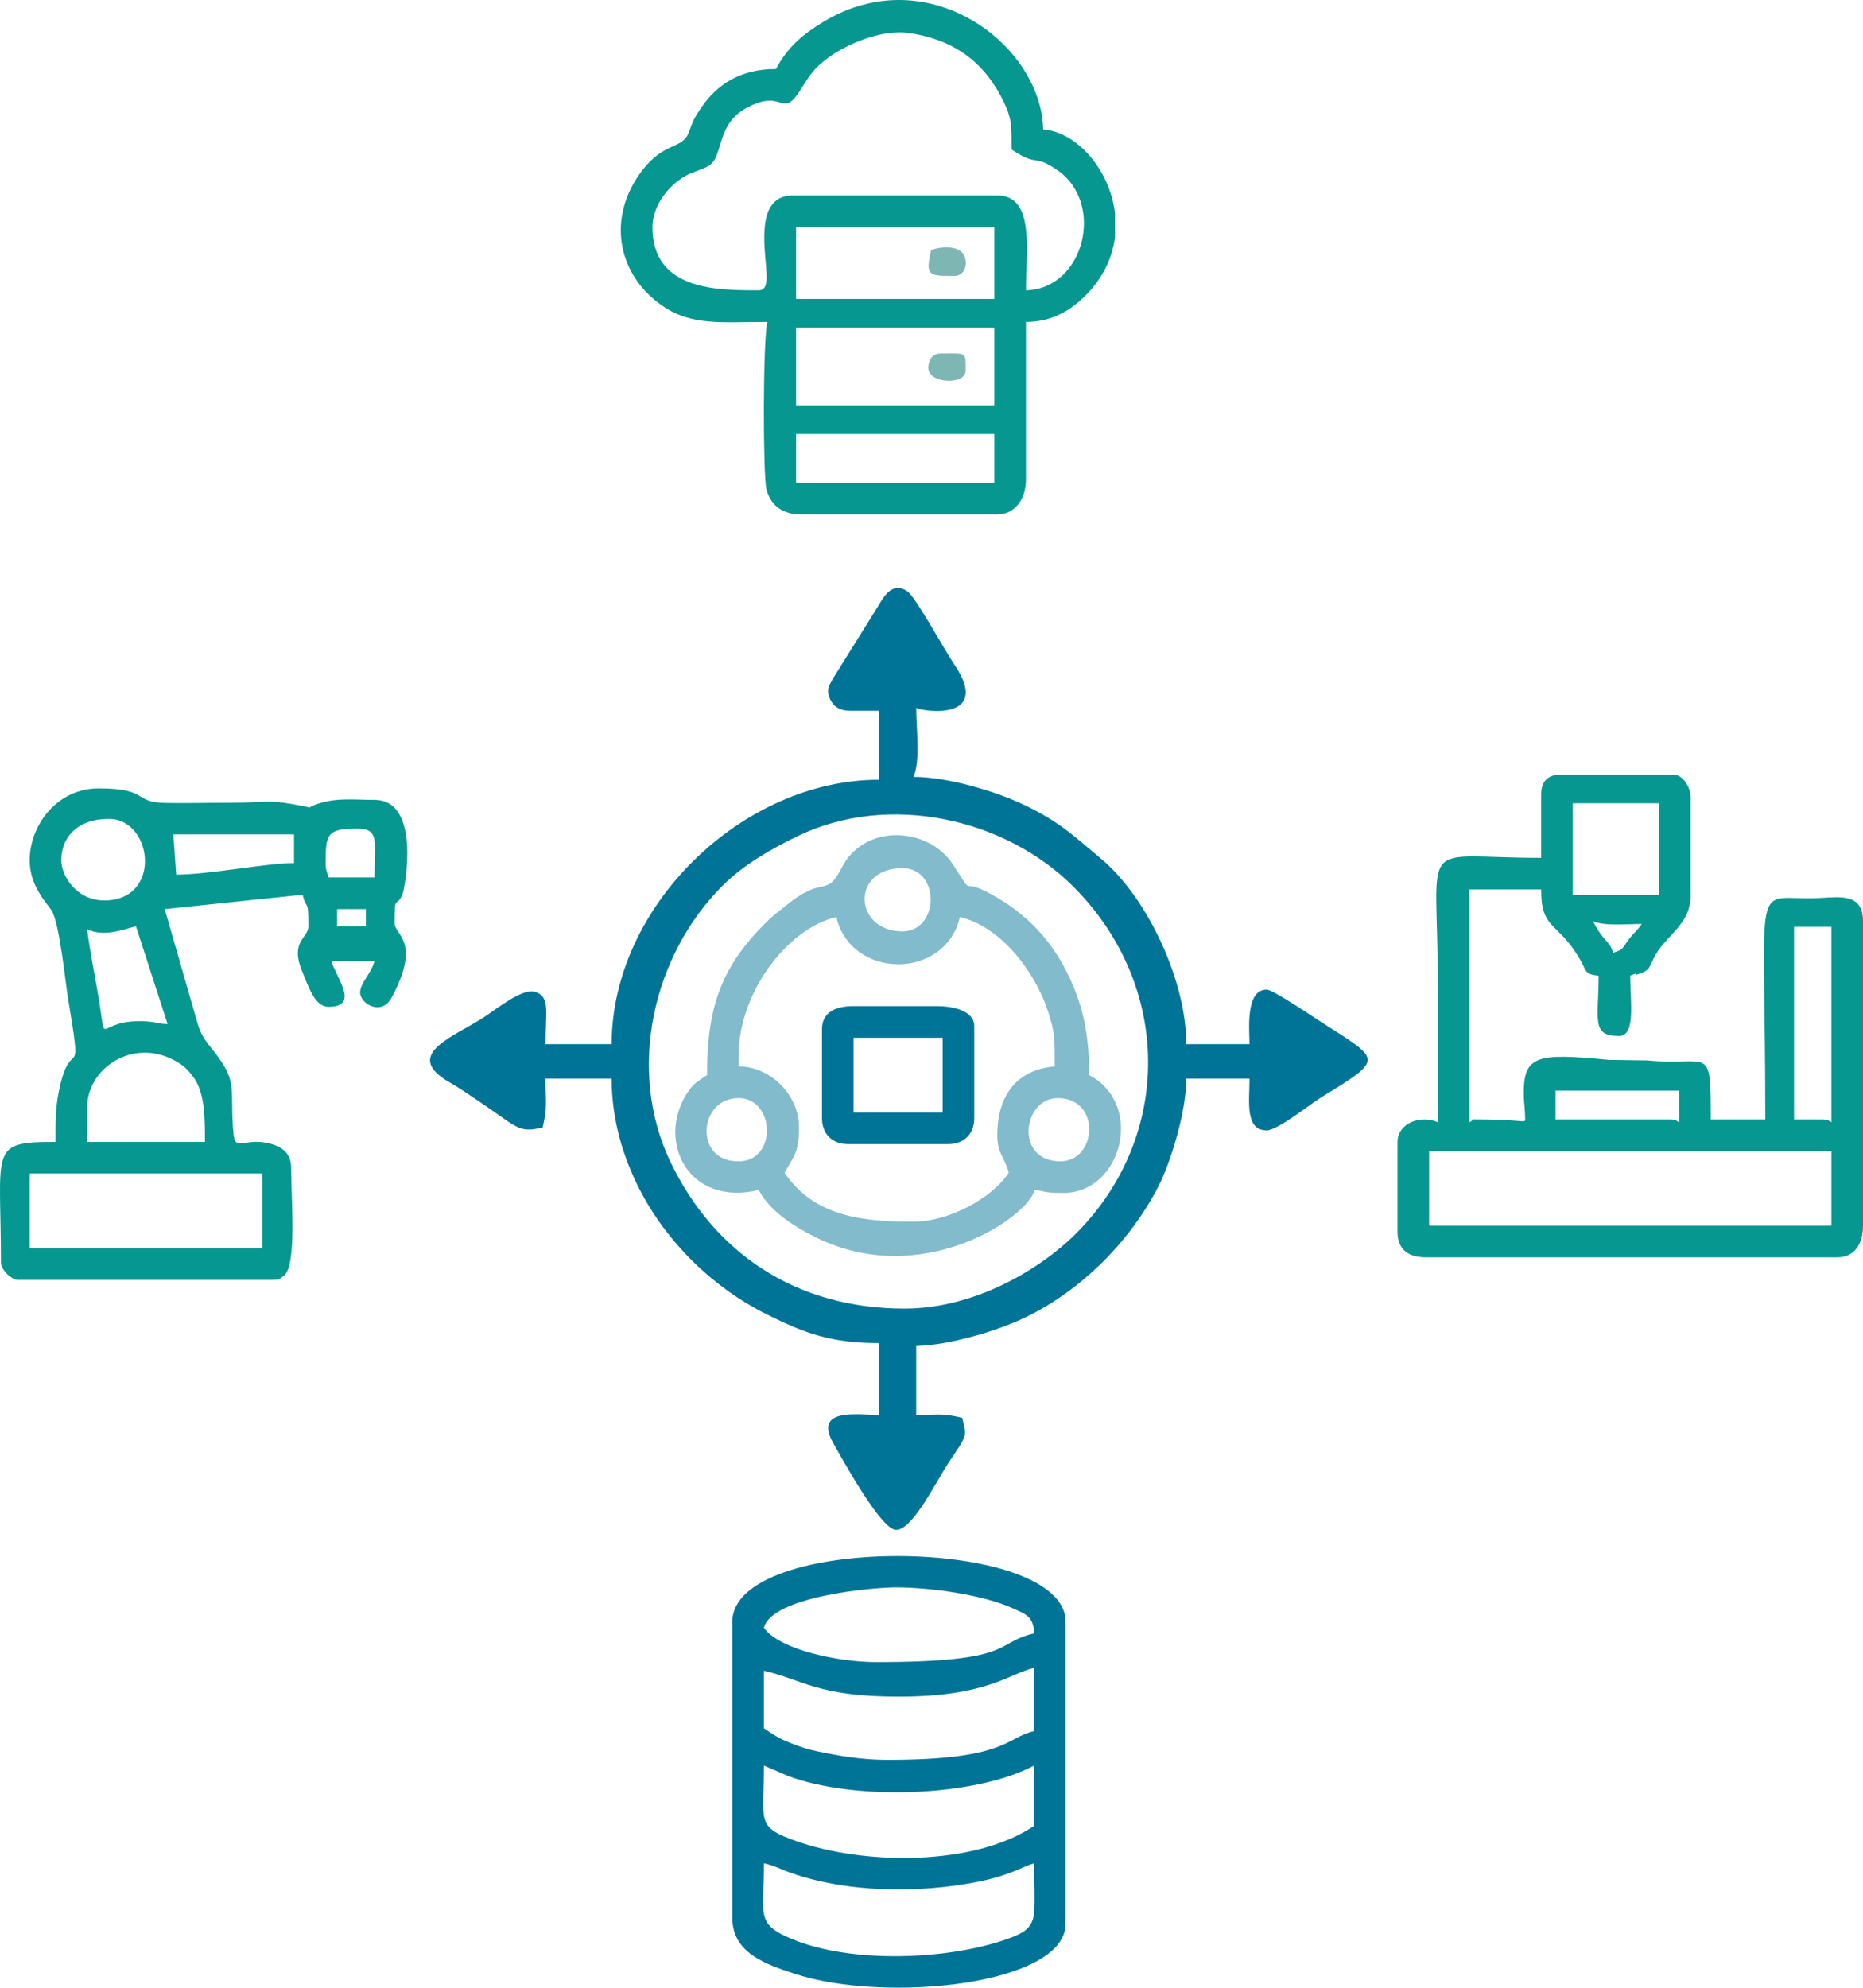
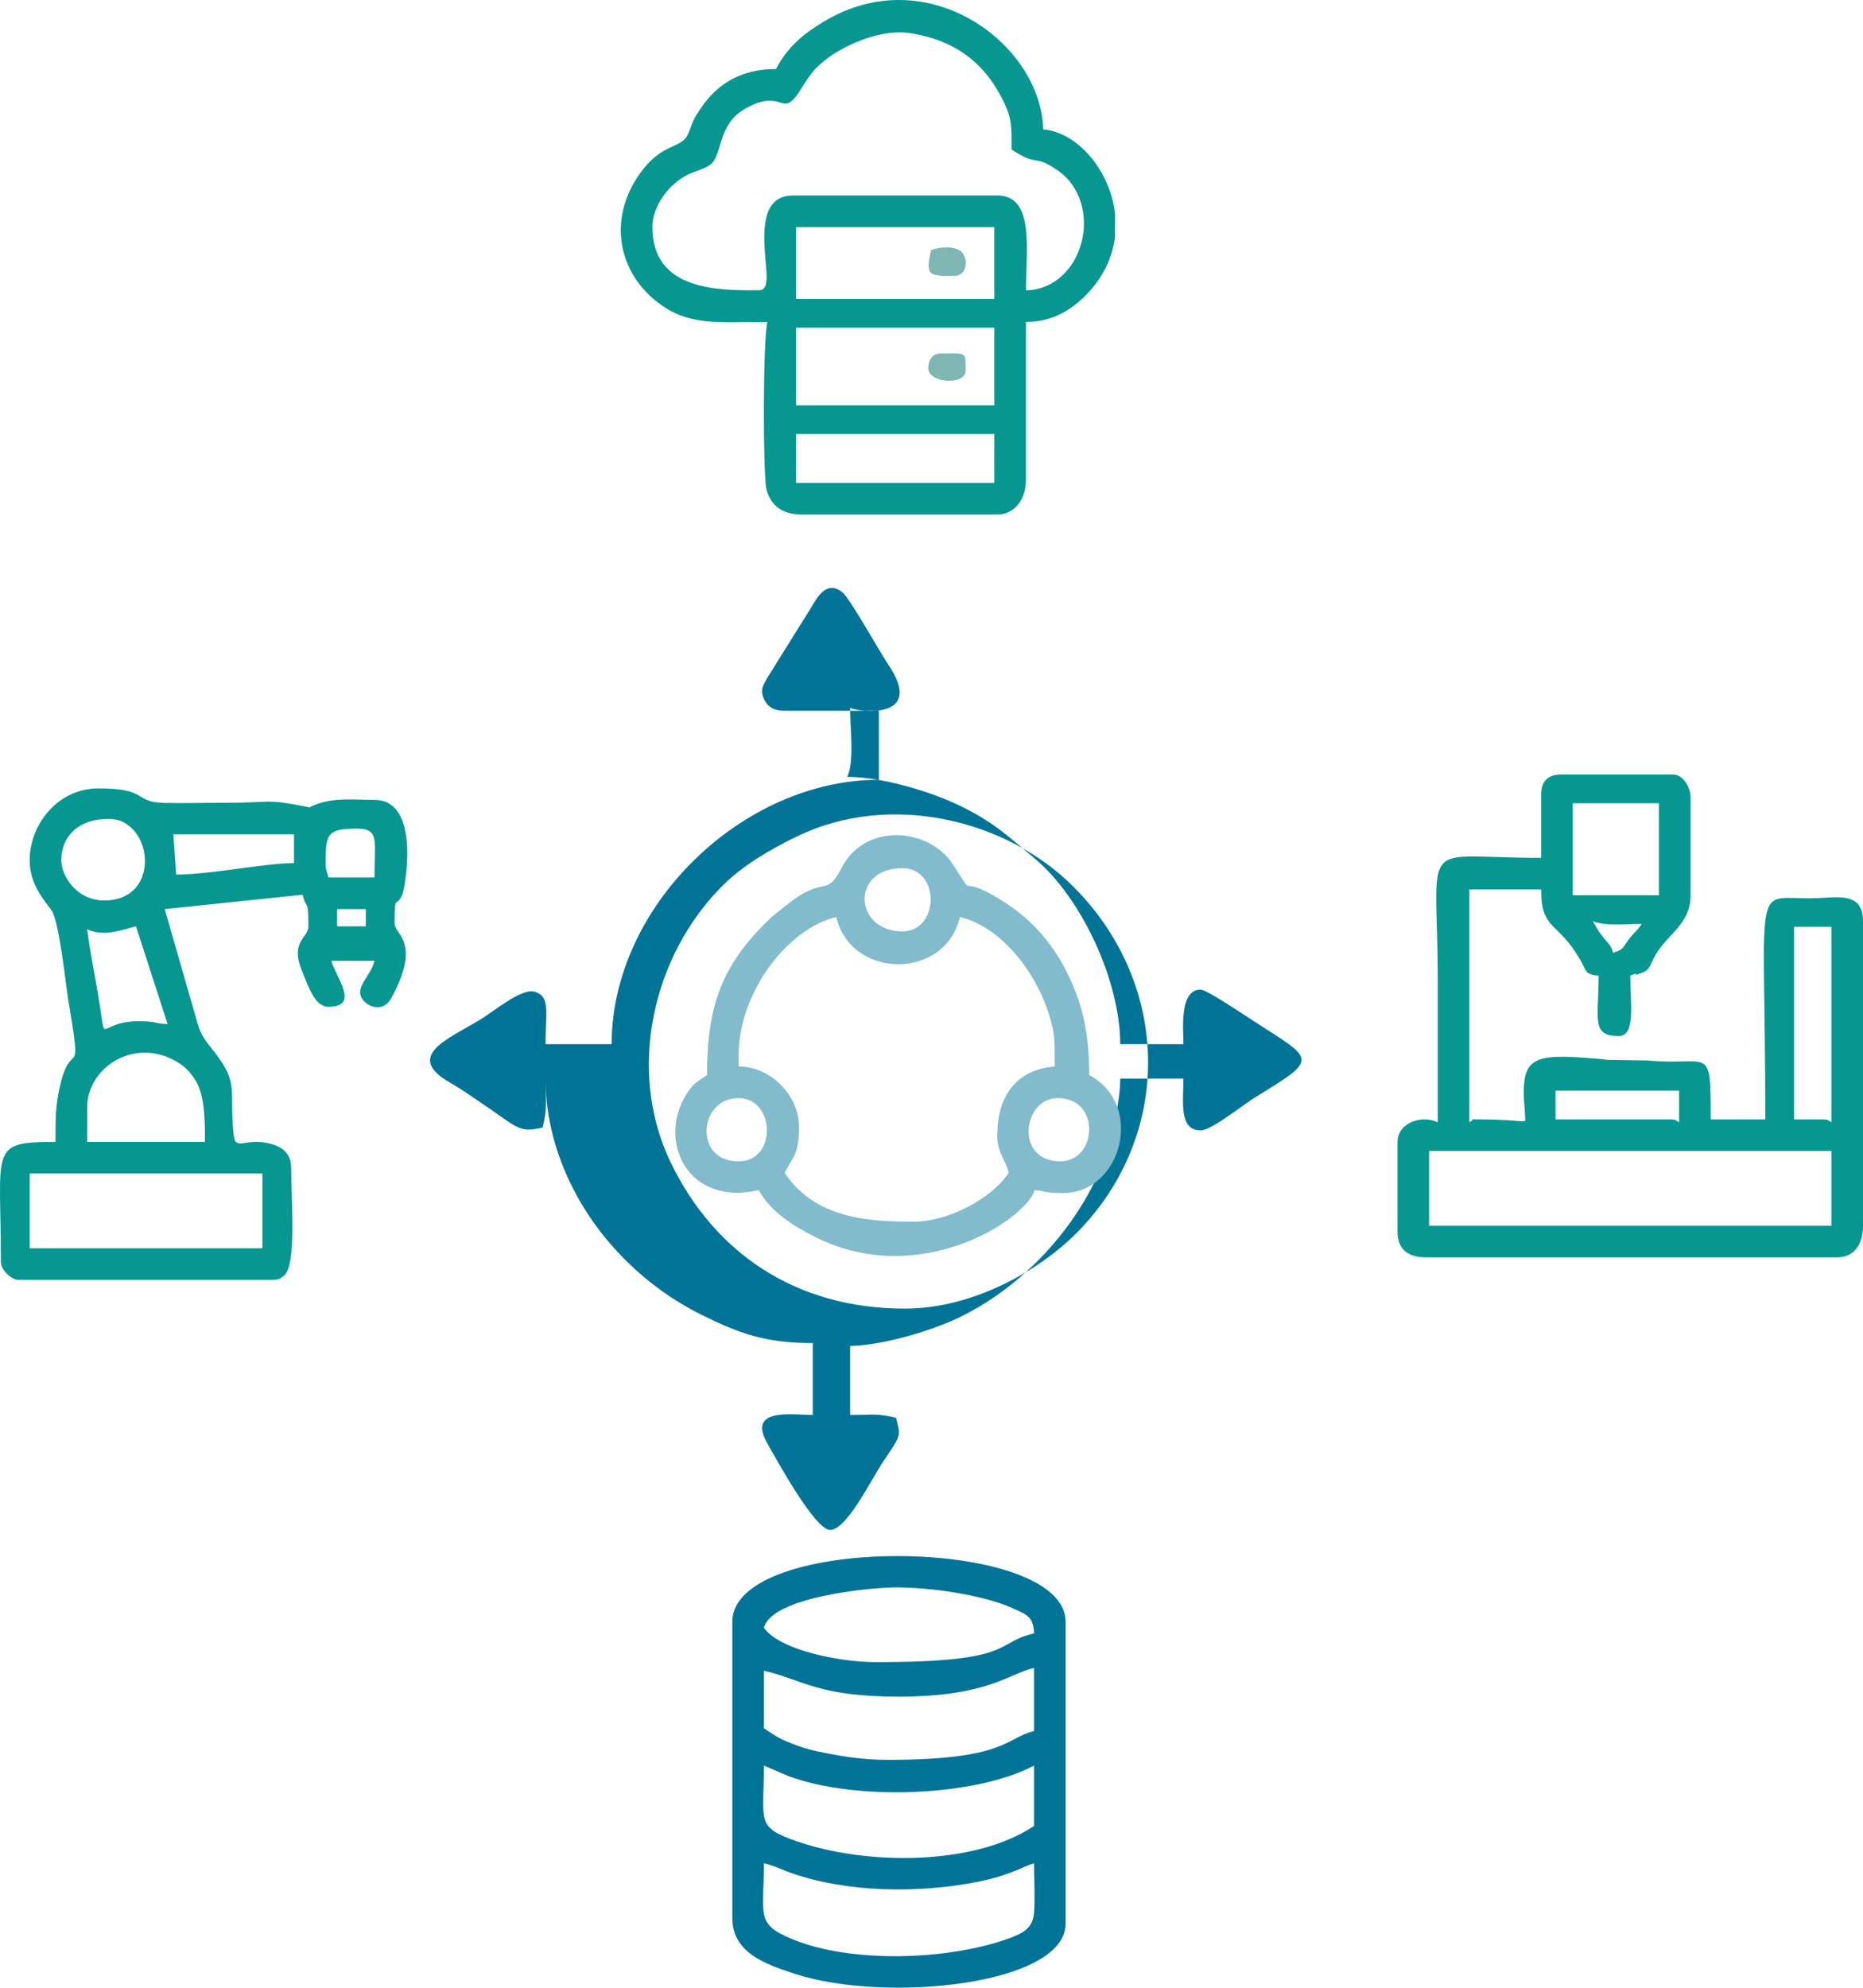
<svg xmlns="http://www.w3.org/2000/svg" xml:space="preserve" width="228.727mm" height="243.967mm" version="1.1" style="shape-rendering:geometricPrecision; text-rendering:geometricPrecision; image-rendering:optimizeQuality; fill-rule:evenodd; clip-rule:evenodd" viewBox="0 0 23145.41 24687.51">
  <defs>
    <style type="text/css">
   
    .fil1 {fill:#007497}
    .fil0 {fill:#059790}
    .fil3 {fill:#7EB6B3}
    .fil2 {fill:#81BBCC}
   
  </style>
  </defs>
  <g id="Ebene_x0020_1">
    <path class="fil0" d="M9890.14 5390.81l2463.18 0 0 606.86 -2463.18 0 0 -606.86zm3962.51 -2741.19l0 290.05c-30.23,250.96 -141.78,504.81 -365.24,729.36 -173.97,174.81 -407.19,329.55 -741.4,329.55l0 1963.39c0,230.43 -133.64,428.39 -356.99,428.39l-2427.49 0c-240.19,0 -385.14,-109.1 -438.86,-310.81 -44.12,-165.67 -45.91,-1838.91 10.48,-2080.96 -572.34,0 -939.72,49.59 -1300.87,-198.46 -579.59,-398.08 -695.42,-1125.13 -240.5,-1699.91 250.74,-316.78 454.29,-256.19 547.67,-416.18 17.86,-30.61 47.93,-126.99 71.52,-178.37 25.63,-55.82 52.07,-95.82 92.9,-156.98 207.27,-310.51 505.07,-491.56 936.37,-491.56 140.59,-265.68 326.7,-427.67 591.01,-587.04 1300.33,-784.08 2705.52,285.7 2728.94,1336.7 420.39,34.98 828.71,500.7 892.45,1042.84zm-3962.51 1420.35l2463.18 0 0 963.85 -2463.18 0 0 -963.85zm0 -1249.44l2463.18 0 0 892.45 -2463.18 0 0 -892.45zm-464.08 785.36c-507.77,0 -1320.84,5.14 -1320.84,-785.36 0,-258.89 200.63,-537.34 450.87,-655.78 90.73,-42.95 208.43,-70.66 271.23,-121.46 156.45,-126.52 79.51,-501.36 442.34,-700 493.07,-269.94 426.24,180.37 699.41,-264.44 103.12,-167.92 164.55,-246.09 317.99,-360.3 207.63,-154.55 650.86,-361.62 1010.61,-307.98 579.4,86.38 946.97,381.88 1175.9,861.77 98.35,206.16 93.95,300.99 93.95,584.32 339.51,227.35 260.02,46.1 566.2,254.86 601.18,409.88 337.79,1478.19 -387.71,1494.35 0,-505.37 111.76,-1178.05 -356.99,-1178.05l-2534.58 0c-280.08,0 -354.81,218.84 -359.15,500.06 -5.47,354.62 103.18,677.99 -69.23,677.99z" />
-     <path class="fil1" d="M10604.7 12889l1106.65 0 0 928.15 -1106.65 0 0 -928.15zm-392.68 -107.09l0 1106.65c0,194.36 126.92,321.28 321.28,321.28l1249.44 0c194.36,0 321.28,-126.93 321.28,-321.28l0 -1142.35c0,-206.09 -296.17,-249.88 -464.08,-249.88l-1035.26 0c-212.49,0 -392.68,68.75 -392.68,285.58z" />
-     <path class="fil1" d="M11240.03 16253.24c-1363.74,0 -2367.14,-701.92 -2904.07,-1808.11 -558.6,-1150.81 -226.96,-2581.8 645.47,-3449.14 252.01,-250.54 583.68,-443.97 925.25,-609.77 1130.52,-548.73 2579.33,-225.18 3430.62,628.29 1222.73,1225.85 1235.83,3094.75 35.77,4301.74 -443.11,445.69 -1262.44,937 -2133.05,937zm-678.27 -7425.24l356.99 0 0 856.76c-1696.18,0 -3319.94,1570.9 -3319.94,3284.24l-821.06 0c0,-413.19 60.81,-591.5 -133.87,-651.22 -145.5,-44.65 -442.45,188.94 -608.6,301.43 -369.06,249.89 -1063.72,472.04 -447.22,825.51 127.73,73.23 208.07,131.16 325.82,209.65 526.53,351.1 517.54,422.24 828.17,349.87 59.93,-257.2 35.7,-299.5 35.7,-606.86l821.06 0c0,508.77 142.23,974.13 344.29,1369.22 341.16,667.06 916.5,1226.62 1583.15,1558.31 473.75,235.71 802.79,356.7 1392.5,356.7l0 892.46c-245.9,0 -819.34,-95.42 -566.53,349.65 107.03,188.42 592.86,1078.28 780.73,1078.28 209.6,0 500.26,-611.59 671.09,-863.94 225.06,-332.45 203.2,-299.81 149.98,-528.3 -253.37,-59.03 -267.98,-35.69 -571.18,-35.69l0 -856.76c418.31,-9.32 1000.01,-189.98 1309.21,-332.91 717.44,-331.65 1343.08,-953.49 1702.14,-1653.49 146.85,-286.27 344.28,-921.22 344.28,-1333.53l785.36 0c0,277.43 -61.08,642.56 214.19,642.56 133.25,0 535.73,-323.94 666.61,-404.32 806.41,-495.4 756.59,-459.86 4.68,-945.23 -97.35,-62.83 -596.9,-399.66 -671.29,-399.66 -269.85,0 -214.19,503.49 -214.19,678.26l-785.36 0c0,-788.46 -483.61,-1819.66 -1055.4,-2300.23 -356.99,-300.04 -534.8,-474.4 -991.08,-686.73 -316.42,-147.24 -903.87,-332.98 -1344.84,-332.98 90.61,-188.84 35.69,-602.15 35.69,-856.76 113.17,54.31 944.36,153.84 471.28,-542.66 -109.54,-161.27 -475.97,-824.25 -570.62,-896.19 -193.82,-147.31 -303.98,56.15 -389.55,200.3l-549.72 880.91c-47.38,89.22 -80.57,138.31 -32.34,246.33 40.47,90.62 117.95,147.01 249.88,147.01z" />
+     <path class="fil1" d="M11240.03 16253.24c-1363.74,0 -2367.14,-701.92 -2904.07,-1808.11 -558.6,-1150.81 -226.96,-2581.8 645.47,-3449.14 252.01,-250.54 583.68,-443.97 925.25,-609.77 1130.52,-548.73 2579.33,-225.18 3430.62,628.29 1222.73,1225.85 1235.83,3094.75 35.77,4301.74 -443.11,445.69 -1262.44,937 -2133.05,937zm-678.27 -7425.24l356.99 0 0 856.76c-1696.18,0 -3319.94,1570.9 -3319.94,3284.24l-821.06 0c0,-413.19 60.81,-591.5 -133.87,-651.22 -145.5,-44.65 -442.45,188.94 -608.6,301.43 -369.06,249.89 -1063.72,472.04 -447.22,825.51 127.73,73.23 208.07,131.16 325.82,209.65 526.53,351.1 517.54,422.24 828.17,349.87 59.93,-257.2 35.7,-299.5 35.7,-606.86c0,508.77 142.23,974.13 344.29,1369.22 341.16,667.06 916.5,1226.62 1583.15,1558.31 473.75,235.71 802.79,356.7 1392.5,356.7l0 892.46c-245.9,0 -819.34,-95.42 -566.53,349.65 107.03,188.42 592.86,1078.28 780.73,1078.28 209.6,0 500.26,-611.59 671.09,-863.94 225.06,-332.45 203.2,-299.81 149.98,-528.3 -253.37,-59.03 -267.98,-35.69 -571.18,-35.69l0 -856.76c418.31,-9.32 1000.01,-189.98 1309.21,-332.91 717.44,-331.65 1343.08,-953.49 1702.14,-1653.49 146.85,-286.27 344.28,-921.22 344.28,-1333.53l785.36 0c0,277.43 -61.08,642.56 214.19,642.56 133.25,0 535.73,-323.94 666.61,-404.32 806.41,-495.4 756.59,-459.86 4.68,-945.23 -97.35,-62.83 -596.9,-399.66 -671.29,-399.66 -269.85,0 -214.19,503.49 -214.19,678.26l-785.36 0c0,-788.46 -483.61,-1819.66 -1055.4,-2300.23 -356.99,-300.04 -534.8,-474.4 -991.08,-686.73 -316.42,-147.24 -903.87,-332.98 -1344.84,-332.98 90.61,-188.84 35.69,-602.15 35.69,-856.76 113.17,54.31 944.36,153.84 471.28,-542.66 -109.54,-161.27 -475.97,-824.25 -570.62,-896.19 -193.82,-147.31 -303.98,56.15 -389.55,200.3l-549.72 880.91c-47.38,89.22 -80.57,138.31 -32.34,246.33 40.47,90.62 117.95,147.01 249.88,147.01z" />
    <path class="fil0" d="M17754.97 14295.91l4997.77 0 0 928.15 -4997.77 0 0 -928.15zm4533.69 -2784.47l464.08 0 0 2427.49c-43.55,-24.47 -38.18,-35.7 -107.09,-35.7l-356.99 0 0 -2391.79zm-2962.96 2034.8l1535.03 0 0 392.69c-43.55,-24.47 -38.19,-35.7 -107.1,-35.7l-1427.93 0 0 -356.99zm464.09 -2106.19c135.49,65.01 413.23,35.69 606.87,35.69 -56.85,84.89 -94.94,104.64 -162.72,194.27 -77.81,102.88 -62.95,127.65 -194.27,162.72 -41.21,-154.31 -97.48,-102.63 -249.88,-392.68zm-249.89 -1463.63l1070.95 0 0 1142.35 -1070.95 0 0 -1142.35zm-392.68 -107.1l0 785.36c-1558.63,0 -1285.14,-295.49 -1285.14,1535.03 0,583.07 0,1166.15 0,1749.22 -195.32,-93.72 -499.78,-0.33 -499.78,249.88l0 1106.65c0,221.46 128.81,321.28 356.99,321.28l5104.85 0c219.14,0 321.28,-169.9 321.28,-392.68l0 -3784.02c0,-343.08 -279.41,-300.33 -534.06,-286.66 -869.88,46.7 -679.68,-426.01 -679.68,2749.83l-678.27 0c0,-958.4 -8.47,-656.75 -789.5,-732.18l-477.54 -7c-905.37,-88.21 -1066.19,-58.88 -1054.93,454.54 1.16,53.11 16.5,207.32 15.67,235.72 -3.65,125.59 82.57,48.92 -585.26,48.92 -136.49,0 -12.99,-10.96 -107.1,35.7l0 -2891.56 892.46 0c0,514.13 201.73,383.93 484.35,872.18 78.85,136.21 53.69,184.13 229.61,198.76 0,541.14 -96.34,749.67 249.89,749.67 213.72,0 142.79,-409.83 142.79,-749.67 167.66,-69.26 -22.24,25.31 124.75,-27.52 132.84,-47.75 106.46,-87.06 189.05,-229.84 155.31,-268.5 435.86,-382.62 435.86,-742.18l0 -1213.75c0,-130.46 -98.52,-285.58 -214.19,-285.58l-1392.23 0c-166.65,0 -249.88,83.24 -249.88,249.88z" />
    <path class="fil0" d="M368.69 14575.42l2891.55 0 0 928.14 -2891.55 0 0 -928.14zm713.96 -821.06c0,-483.45 561.58,-865.86 1083.97,-584.19 118.83,64.07 169.98,116.84 244.03,220.04 131.16,182.8 135.63,492.52 135.63,792.53l-1463.63 0 0 -428.38zm0 -2213.29c210.22,100.87 436.25,4.05 606.87,-35.7l392.69 1213.75c-165.55,-3.69 -127.33,-35.7 -356.99,-35.7 -533.94,0 -394.39,351.27 -499.42,-285.93 -46.24,-280.51 -105.54,-563.27 -143.15,-856.42zm3105.76 -249.89l356.98 0 0 214.19 -356.98 0 0 -214.19zm-142.8 -571.17c0,-362.34 18.64,-428.38 392.69,-428.38 279.82,0 214.19,157.58 214.19,606.87l-571.18 0c-18.65,-80.06 -35.7,-82.08 -35.7,-178.49zm-3284.24 -35.7c0,-298.4 212.46,-482.85 492.97,-507.97 131.97,-11.82 236.14,-10.38 356.11,87.07 304.99,247.77 273.25,920.69 -313.59,920.69 -348.16,0 -535.48,-306.85 -535.48,-499.78zm1392.23 -321.28l1499.33 0 0 356.99c-356.9,0 -1044.89,142.79 -1463.63,142.79l-35.7 -499.78zm-1784.91 321.28c0,313.18 197.38,513.38 270.77,621.69 99.54,146.92 174.74,910.96 208.57,1112.26 180.2,1072.3 46.52,459.85 -95.65,1041.53 -66.4,271.67 -62.41,437.97 -62.41,722.95 -835.19,0 -678.27,76.48 -678.27,1499.32 0,85.95 128.23,214.19 214.18,214.19l3141.46 0c88.93,0 104.67,-6.44 161.42,-52.77 160.06,-130.71 88.46,-950.35 88.46,-1339.46 0,-191.33 -128.27,-273.12 -298.91,-308.43 -290.53,-60.13 -396.19,110.82 -417.29,-114.86 -51.09,-546.64 63.86,-619.04 -221.66,-994.93 -98.05,-129.07 -175.79,-198.9 -226.44,-380.43l-406.43 -1414.19 1713.52 -178.48c47.86,205.45 71.4,24.45 71.4,392.68 0,147.48 -228.78,181.75 -82.62,545.72 92.02,229.17 169.4,453.84 332.51,453.84 404.73,0 78.88,-385.86 35.7,-571.18l535.48 0c-35.94,154.25 -178.49,274.44 -178.49,392.69 0,140.97 265.31,296.41 389.14,67.87 377.41,-696.48 39.23,-786.82 39.23,-924.63 0,-393.44 18.91,-173.3 98.79,-365.28 26.66,-64.11 238.48,-1169.74 -348.68,-1169.74 -258.42,0 -488.84,-32.41 -731.21,58.16 -7.45,2.78 -16.82,8.03 -23.99,10.49 -85.52,29.3 -4.44,33.39 -111.88,12.12 -485.7,-96.15 -414.09,-45.07 -953.53,-45.07 -259.57,0 -529.48,7.63 -787.48,2.1 -393.05,-8.41 -192.44,-180.6 -818.95,-180.6 -517.28,0 -856.75,458.99 -856.75,892.45z" />
    <path class="fil1" d="M9490.82 23143.01c146.46,34.12 200.57,71.44 342.79,121.29 696.44,244.15 1584.91,252.76 2314.18,108.19 411.01,-81.47 561.87,-192.95 698.67,-229.48 0,183.2 14.76,433.12 0.98,607.85 -14.91,189.11 -118.93,254.4 -316.68,325.88 -741.39,268.04 -1950.51,315.13 -2694.04,5.5 -454.28,-189.17 -345.9,-294.83 -345.9,-939.23zm0 -1213.75l299.83 128.55c832.36,312.39 2322.17,259.65 3055.81,-128.55l0 749.67c-742.73,497.36 -2087.14,488.48 -2941.37,192.6 -523.91,-181.48 -414.27,-241.23 -414.27,-942.27zm0 -1178.04c497.18,115.82 667.61,321.28 1677.83,321.28 1100.08,0 1366.73,-284.51 1677.82,-356.99l0 785.36c-356.52,83.06 -338.46,356.99 -1820.61,356.99 -324.84,0 -597.65,-49.28 -860.61,-103.26 -144.31,-29.62 -237.36,-62.93 -354.17,-109.9 -152.11,-61.17 -196.98,-96.97 -320.25,-179.52l0 -713.96zm0 -535.48c102.69,-384.59 1332.54,-499.78 1642.12,-499.78 424.92,0 1083.14,91.49 1452.8,260.72 161.28,73.83 256.03,100.17 260.71,310.46 -504.8,117.6 -218.55,356.98 -1963.41,356.98 -476.72,0 -1211.75,-158.86 -1392.23,-428.38zm-392.68 -71.39l0 3676.93c0,437.21 421.32,577.04 771.35,692.28 1125.19,370.43 3369.65,142.7 3369.65,-620.88l0 -3748.32c0,-1076.85 -4140.99,-1103.34 -4140.99,0z" />
    <path class="fil2" d="M13174.97 14424.03c-575.73,0 -467.39,-785.37 -35.7,-785.37 546.56,0 489.41,785.37 35.7,785.37zm-3998.2 0c-106.84,0 -195.61,-23.92 -271.42,-85.57 -240.66,-195.74 -132.79,-699.8 271.42,-699.8 452.65,0 483.22,785.37 0,785.37zm0 -1320.84c0,-768.22 602.56,-1571.13 1213.75,-1713.52 181.03,777.07 1351.65,787.06 1535.02,0 502.84,117.14 926.52,667.64 1090.17,1158.81 92.65,278.13 87.87,344.91 87.87,697.5 -482.03,40.11 -713.96,372.3 -713.96,856.76 0,229.52 100.96,284.51 142.79,464.08 -224.66,335.49 -767.72,606.87 -1178.04,606.87 -585.14,0 -1228.92,-43.11 -1606.42,-606.87 113.9,-215.27 178.49,-239.06 178.49,-571.18 0,-386.25 -347.47,-749.66 -749.67,-749.66l0 -142.79zm2034.8 -1535.03c-604.53,0 -647.18,-785.36 0,-785.36 473.59,0 461.09,785.36 0,785.36zm-2427.48 1784.92c-123.67,82.81 -173.36,104.47 -258.45,241.33 -360.63,579.98 16.62,1392.65 901.02,1186.6 137.26,259.41 424.37,444.74 701.65,583.49 1312.1,656.62 2632.1,-234.11 2725.39,-583.49 157.27,13.09 87.11,35.7 356.98,35.7 724.89,0 1014.17,-1097 321.28,-1463.63 0,-457.48 -63.8,-788.6 -203.27,-1117.56 -200.01,-471.71 -496.2,-819.34 -922.77,-1076.33 -546.27,-329.1 -253.23,58.65 -571.31,-428.24 -296.96,-454.59 -1090.92,-514.86 -1377.84,46.7 -198.83,389.13 -208.69,71.89 -701.15,476.9 -72.82,59.9 -126.94,94.87 -195.81,161.18 -594.89,572.87 -775.71,1077.53 -775.71,1937.35z" />
    <path class="fil3" d="M11567.96 3106.11c-74.23,318.63 -31.73,321.28 285.59,321.28 163.87,0 183.48,-215.64 88.04,-302.23 -76.66,-69.56 -260.07,-63.12 -373.63,-19.05z" />
    <path class="fil3" d="M11532.26 4569.74c0,194.71 464.08,217.25 464.08,35.7 0,-244.38 22.75,-214.19 -321.28,-214.19 -96.36,0 -142.79,95.04 -142.79,178.49z" />
  </g>
</svg>